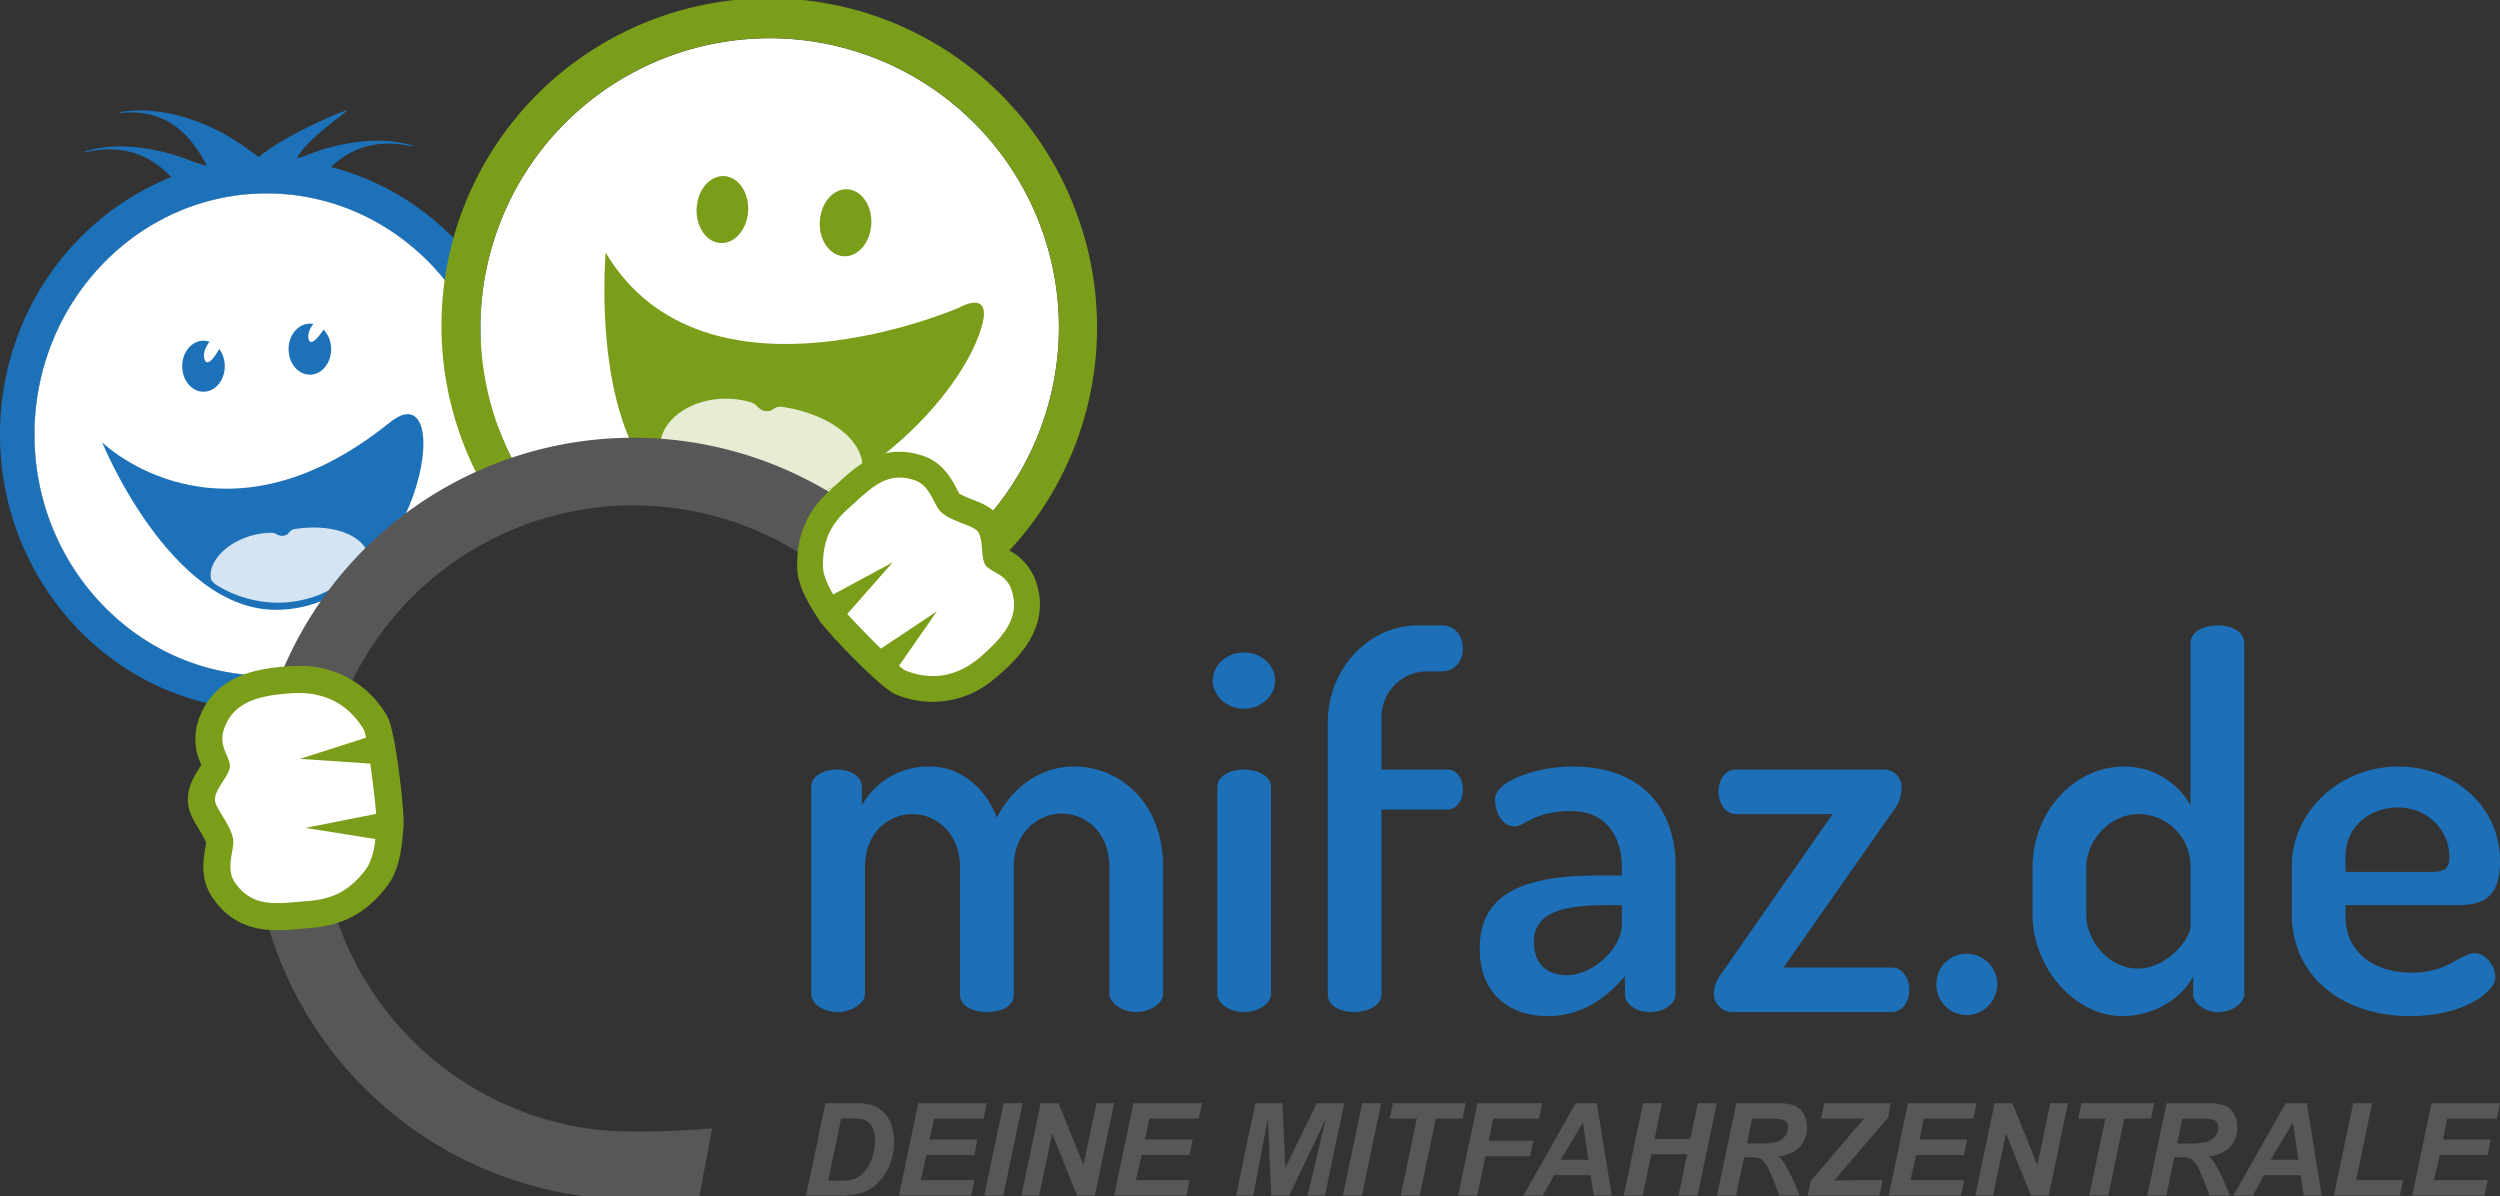
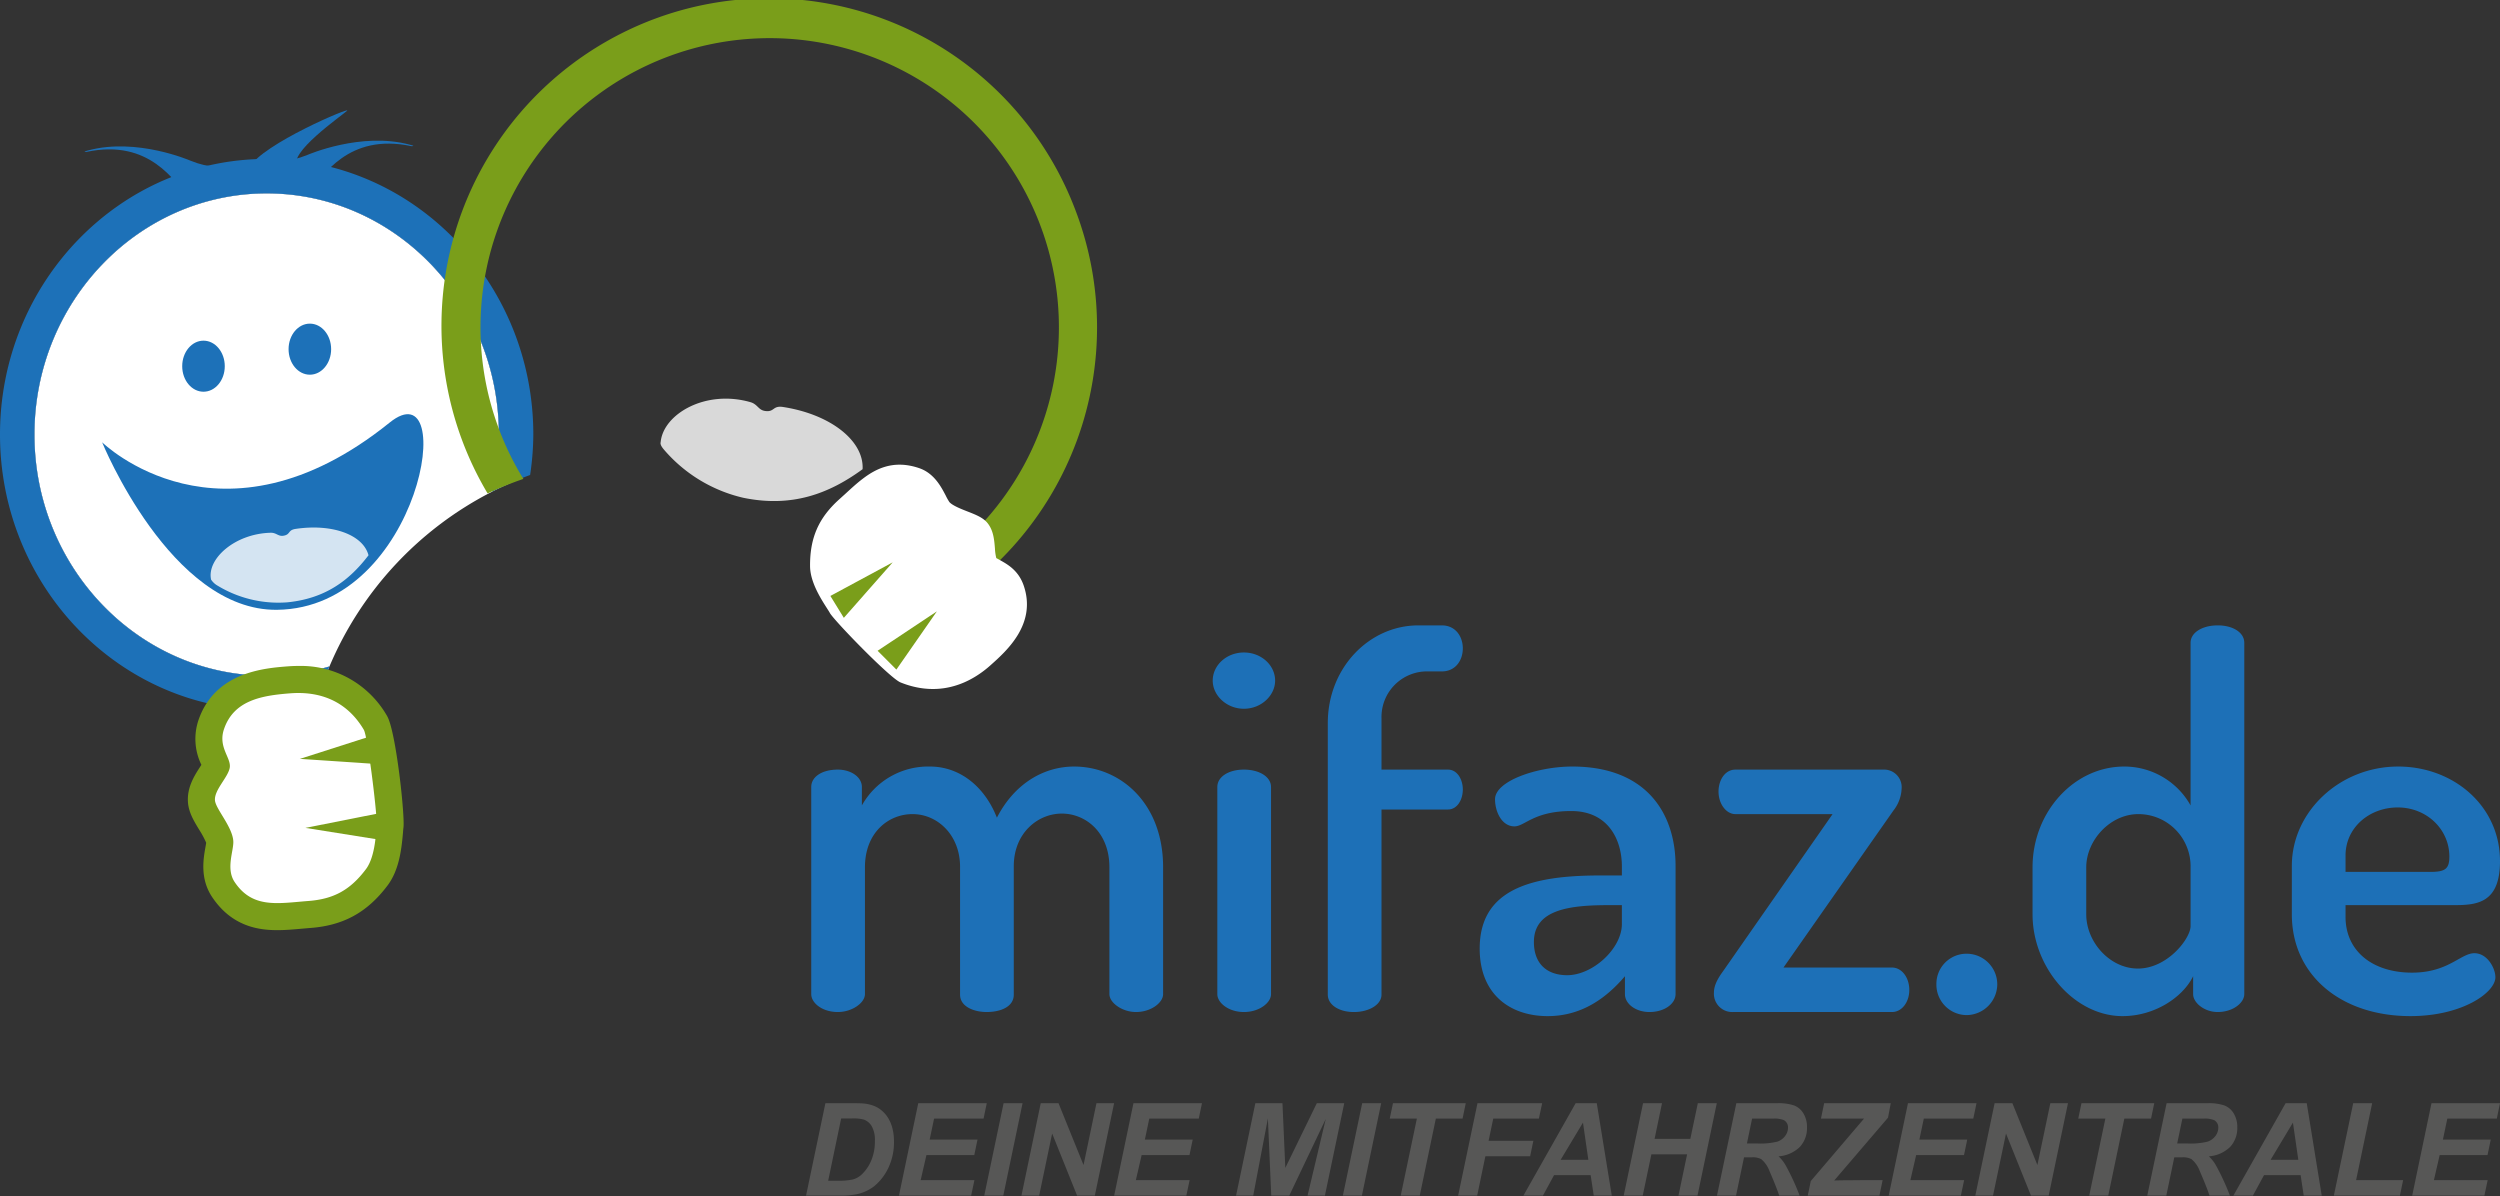
<svg xmlns="http://www.w3.org/2000/svg" id="Layer_1" data-name="Layer 1" viewBox="0 0 649.966 311.068">
  <rect x="0" y="0" width="649.966" height="311.068" fill="#333333" stroke="none" />
  <defs>
    <style>.cls-1,.cls-3,.cls-6{fill:#fff}.cls-2{fill:#1d71b8}.cls-3{opacity:.81;isolation:isolate}.cls-4{fill:#7a9e1a}.cls-5{fill:#575757}.cls-6{stroke:#7a9e1a;stroke-linecap:square;stroke-miterlimit:50;stroke-width:2.12px}.cls-7{fill:#1d70b7}.cls-8{fill:#575756}</style>
  </defs>
  <title>mifaz_Logo_FINAL_FINAL_Web</title>
  <path class="cls-1" d="M224.138 172.23a64.752 64.752 0 0 0 1.789-14.877c0-34.564-27.08-62.685-60.366-62.685-33.291 0-60.374 28.121-60.374 62.685 0 34.567 27.083 62.691 60.374 62.691a58.04 58.04 0 0 0 16.319-2.392 90.555 90.555 0 0 1 42.258-45.422z" transform="translate(-96.228 -44.385)" />
  <path class="cls-1" d="M165.561 90.186c-35.818 0-64.853 30.071-64.853 67.167 0 37.098 29.035 67.169 64.853 67.169a62.834 62.834 0 0 0 14.352-1.705 88.573 88.573 0 0 1 1.967-5.165 58.04 58.04 0 0 1-16.319 2.392c-33.291 0-60.374-28.124-60.374-62.691 0-34.564 27.083-62.685 60.374-62.685 33.286 0 60.366 28.121 60.366 62.685a64.752 64.752 0 0 1-1.789 14.877 89.427 89.427 0 0 1 5.111-2.421 69.632 69.632 0 0 0 1.157-12.456c.001-37.096-29.027-67.167-64.845-67.167z" transform="translate(-96.228 -44.385)" />
  <path class="cls-2" d="M165.561 85.703c-38.23 0-69.333 32.143-69.333 71.65s31.102 71.648 69.333 71.648a67.152 67.152 0 0 0 12.792-1.273 89.247 89.247 0 0 1 1.559-4.91 88.573 88.573 0 0 1 1.967-5.165 58.04 58.04 0 0 1-16.319 2.392c-33.291 0-60.374-28.124-60.374-62.691 0-34.564 27.083-62.685 60.374-62.685 33.286 0 60.366 28.121 60.366 62.685a64.752 64.752 0 0 1-1.789 14.877 90.977 90.977 0 0 1 9.914-4.356 73.942 73.942 0 0 0 .833-10.521c.002-39.508-31.097-71.651-69.323-71.651z" transform="translate(-96.228 -44.385)" />
  <path class="cls-2" d="M186.471 73.18c-1.29 1.206-15.813 11.259-12.819 14.54 2.989 3.283-15.771 6.132-12.517.136 3.254-6 26.623-15.889 25.336-14.676z" transform="translate(-96.228 -44.385)" />
-   <path class="cls-2" d="M127.667 73.753c16.86-1.65 21.356 12.938 24.296 16.958a3.208 3.208 0 0 0 .998.152c4.246.084 20.403 2.593 20.403 2.593s-10.433-9.636-19.126-14.413c-.278-.149-13.084-7.565-26.023-5.637-1.914.224-.548.347-.548.347z" transform="translate(-96.228 -44.385)" />
  <path class="cls-2" d="M118.708 83.879c16.504-3.51 22.964 7.943 26.432 11.6.289.068 4.362-1.883 4.745-1.9 7.989-.362 2.064-.479 20.604.309-13.873-9.989-14.78-3.679-24.692-7.708-.298-.12-14.021-6.058-26.597-2.703-1.867.434-.492.402-.492.402z" transform="translate(-96.228 -44.385)" />
  <path class="cls-2" d="M203.192 82.384c-16.507-3.51-22.966 7.944-26.435 11.6-.285.068-4.363-1.883-4.745-1.899-7.986-.363-2.065-.48-20.602.308 13.866-9.989 14.777-3.679 24.692-7.708.292-.12 14.019-6.055 26.594-2.703 1.867.435.496.402.496.402zM122.779 159.373s17.82 43.843 45.435 43.555c37.636-.402 47.328-63.196 29.32-48.68-43.945 35.429-74.755 5.125-74.755 5.125z" transform="translate(-96.228 -44.385)" />
  <path class="cls-3" d="M192.036 188.747c-1.4-5.303-9.347-8.269-18.909-6.861-2.152.314-1.297 1.467-3.203 1.782-1.387.23-1.811-.813-3.344-.774-9.416.252-16.632 6.894-15.472 12.184a4.93 4.93 0 0 0 1.707 1.581 30.445 30.445 0 0 0 18.103 4.324c9.845-.974 16.124-5.672 21.118-12.236z" transform="translate(-96.228 -44.385)" />
  <ellipse class="cls-2" cx="52.905" cy="95.206" rx="5.533" ry="6.638" />
  <path class="cls-2" d="M182.319 135.164c0 3.665-2.477 6.638-5.53 6.638-3.06 0-5.536-2.973-5.536-6.638s2.477-6.639 5.536-6.639c3.054 0 5.53 2.973 5.53 6.639z" transform="translate(-96.228 -44.385)" />
-   <path class="cls-1" d="M153.56 130.14s-5.345 4.382-4.132 7.711 5.432-5.883 5.432-5.883M181.133 125.346s-5.419 3.692-4.68 7.144 5.666-5.173 5.666-5.173M371.529 129.452a75.198 75.198 0 1 0-145.267 27.38 75.595 75.595 0 0 0 6.036 12.061 90.21 90.21 0 0 1 98.609 27.371 75.362 75.362 0 0 0 40.622-66.812z" transform="translate(-96.228 -44.385)" />
  <path class="cls-4" d="M375.675 98.631a85.153 85.153 0 1 0-152.669 74.048 90.34 90.34 0 0 1 9.293-3.785 75.19 75.19 0 1 1 98.609 27.372 91.946 91.946 0 0 1 3.173 3.993 93.821 93.821 0 0 1 2.875 4.101 85.275 85.275 0 0 0 38.719-105.729z" transform="translate(-96.228 -44.385)" />
-   <path class="cls-4" d="M290.735 99.238c-.268 4.798-3.485 8.54-7.176 8.334-3.706-.202-6.484-4.273-6.217-9.071.267-4.817 3.47-8.542 7.169-8.335 3.696.202 6.484 4.262 6.224 9.072zM322.758 102.671c-.264 4.804-3.479 8.545-7.179 8.34-3.692-.207-6.472-4.271-6.217-9.074.268-4.804 3.482-8.542 7.175-8.342 3.704.205 6.479 4.265 6.221 9.076zM253.699 110.069s-5.642 63.188 28.848 67.553c29.945 3.792 62.536-27.569 68.765-47.817 3.287-10.683-5.743-5.432-5.743-5.432s-66.174 28.856-91.87-14.304z" transform="translate(-96.228 -44.385)" />
  <path class="cls-3" d="M320.493 166.369c.389-7.335-8.255-14.239-20.659-16.17-2.784-.434-2.194 1.377-4.674 1.038-1.812-.25-1.922-1.754-3.834-2.298-11.756-3.355-22.643 3.141-23.333 10.365-.02.198-.269.632.775 1.887a38.61 38.61 0 0 0 20.675 12.604c12.579 2.599 22.234-.973 31.05-7.426z" transform="translate(-96.228 -44.385)" />
-   <path class="cls-5" d="M260.932 158.191a99.01 99.01 0 0 0-12.267 197.258v.004h29.375l3.335-17.736s-20.539 1.92-32.71 0v.004a81.433 81.433 0 1 1 85.514-116.075h19.149a99.171 99.171 0 0 0-92.396-63.455z" transform="translate(-96.228 -44.385)" />
  <path class="cls-1" d="M168.365 282.693c-4.363 0-9.909-.805-14.08-7.064-2.38-3.588-1.66-7.676-1.183-10.379a13.283 13.283 0 0 0 .269-1.98c-.097-1.279-1.403-3.441-2.359-5.018-1.212-1.996-2.256-3.723-2.402-5.52-.208-2.709 1.274-5.008 2.58-7.035a12.941 12.941 0 0 0 1.306-2.322c-.039-.049-.337-.729-.544-1.225-.884-2.064-2.221-5.18-.823-9.303 3.523-10.436 14.437-11.271 20.296-11.719a32.087 32.087 0 0 1 2.363-.088c8.761 0 15.69 3.898 20.053 11.285 1.588 2.668 4.188 24.775 3.789 26.814-.055.287-.081.762-.14 1.355-.266 3.191-.712 8.523-3.321 11.992-4.651 6.174-9.883 9.063-17.487 9.648l-2.353.197c-2.069.185-4.033.362-5.964.362z" transform="translate(-96.228 -44.385)" />
  <path class="cls-4" d="M98.478 218.285l-19.075-3.045 19.785-3.926-.71 6.971zM97.327 198.59l-19.366-1.287 18.416-5.903.95 7.19z" />
  <path class="cls-4" d="M173.79 224.557c7.004 0 13.063 2.854 17.023 9.557 1.007 1.697 3.318 20.633 3.364 24.35-.178 1.832-.256 8.506-2.817 11.904-4.106 5.453-8.427 7.762-14.945 8.26-2.875.221-5.568.549-8.051.549-4.412 0-8.171-1.029-11.147-5.498-2.337-3.518-.149-8.24-.337-10.678-.284-3.738-4.592-8.326-4.764-10.543-.208-2.709 3.399-5.957 3.841-8.465.45-2.541-3.089-5.316-1.5-10.016 2.544-7.539 9.817-8.771 17.24-9.338q1.059-.083 2.093-.082m0-7.036c-.869 0-1.743.035-2.632.1-6.197.474-19.1 1.459-23.369 14.105a15.348 15.348 0 0 0 .798 11.506c-.123.195-.247.387-.353.553-1.449 2.248-3.433 5.324-3.135 9.211.208 2.641 1.517 4.797 2.901 7.082a23.676 23.676 0 0 1 1.831 3.402c-.039.309-.123.785-.191 1.156-.541 3.057-1.442 8.176 1.718 12.934 5.156 7.746 12.173 8.641 17.006 8.641 2.094 0 4.219-.191 6.274-.373.759-.066 1.53-.137 2.314-.197 8.597-.658 14.774-4.061 20.028-11.039 2.965-3.941 3.633-9.191 4.022-13.805.039-.457.064-.84.1-1.107.499-2.582-1.902-25.234-4.243-29.168a25.815 25.815 0 0 0-23.069-13.001z" transform="translate(-96.228 -44.385)" />
  <path class="cls-1" d="M320.466 168.904c3.307-2.529 7.972-5.128 14.752-2.804 3.883 1.338 5.698 4.845 6.91 7.168a13.168 13.168 0 0 0 .94 1.66c.816.91 3.06 1.792 4.699 2.434 2.068.807 3.864 1.517 5.011 2.787 1.725 1.935 1.938 4.531 2.12 6.816a12.453 12.453 0 0 0 .356 2.519c.058.02.674.363 1.121.615 1.866 1.054 4.681 2.632 6.016 6.567 3.377 9.94-4.408 16.903-8.589 20.626-.564.51-1.147.993-1.737 1.443-6.631 5.072-14.138 6.133-21.723 3.066-2.749-1.1-17.521-16.34-18.398-18.115-.126-.246-.379-.623-.681-1.102-1.649-2.577-4.398-6.869-4.43-11.008-.056-7.374 2.236-12.585 7.656-17.434l1.669-1.514c1.463-1.336 2.84-2.61 4.308-3.724z" transform="translate(-96.228 -44.385)" />
  <path class="cls-4" d="M215.886 154.939l16.207-8.741-12.707 14.431-3.5-5.69zM228.167 169.191l15.407-10.245-10.528 15.136-4.879-4.891z" />
-   <path class="cls-4" d="M350.03 216.068c-5.302 4.061-11.545 5.406-18.422 2.626-1.757-.7-14.467-13.704-16.658-16.487-.921-1.492-4.727-6.59-4.762-10.648-.048-6.505 1.889-10.761 6.538-14.913 2.048-1.834 3.893-3.64 5.782-5.075 3.338-2.561 6.772-3.958 11.622-2.298 3.798 1.31 4.881 6.155 6.437 7.893 2.386 2.67 8.304 3.646 9.711 5.225 1.73 1.932.882 6.482 1.996 8.637 1.135 2.182 5.419 2.23 6.937 6.715 2.45 7.178-2.354 12.33-7.643 17.057-.501.452-1.019.874-1.538 1.268m4.077 5.334a30.54 30.54 0 0 0 1.933-1.605c4.414-3.949 13.619-12.162 9.529-24.215a14.646 14.646 0 0 0-7.268-8.249 17.115 17.115 0 0 1-.06-.62c-.2-2.551-.478-6.022-2.954-8.79-1.686-1.886-3.93-2.761-6.308-3.688a22.928 22.928 0 0 1-3.352-1.513 25.945 25.945 0 0 1-.525-.992c-1.361-2.629-3.643-7.027-8.79-8.797-8.395-2.877-14.224.509-17.89 3.306-1.582 1.209-3.083 2.59-4.531 3.916-.535.499-1.08.989-1.636 1.494-6.132 5.472-8.84 11.629-8.774 19.959.039 4.703 2.573 9.066 4.946 12.783.24.363.438.675.57.898 1.116 2.242 16.05 18.008 20.107 19.629a24.626 24.626 0 0 0 25.003-3.516z" transform="translate(-96.228 -44.385)" />
  <path class="cls-7" d="M345.833 269.736c0-8.244-5.851-13.695-12.366-13.695-6.25 0-12.366 4.786-12.366 13.828v32.976c0 2.26-3.324 4.653-7.047 4.653-4.122 0-6.914-2.394-6.914-4.653v-53.852c0-2.659 2.792-4.521 6.914-4.521 3.324 0 6.25 1.861 6.25 4.521v4.787a19.762 19.762 0 0 1 17.685-10.105c7.978 0 14.36 5.451 17.418 13.297 4.654-9.042 12.366-13.297 20.078-13.297 11.967 0 23.136 9.44 23.136 26.194v32.976c0 2.26-3.191 4.653-7.047 4.653-3.59 0-6.915-2.394-6.915-4.653v-32.976c0-9.175-6.249-13.962-12.366-13.962-6.249 0-12.499 5.053-12.499 13.695v33.375c0 3.19-3.457 4.521-7.047 4.521-3.191 0-6.914-1.33-6.914-4.521v-33.241zM427.742 221.337c0 3.855-3.59 7.313-8.111 7.313s-8.111-3.457-8.111-7.313c0-3.99 3.59-7.314 8.111-7.314s8.111 3.324 8.111 7.314zm-1.064 27.656v53.852c0 2.26-3.059 4.653-7.047 4.653s-6.914-2.394-6.914-4.653v-53.852c0-2.659 2.926-4.521 6.914-4.521s7.047 1.862 7.047 4.521zM455.398 244.473h17.285c2.395 0 3.857 2.526 3.857 5.186s-1.463 5.186-3.857 5.186h-17.285v48.134c0 2.659-3.324 4.521-7.18 4.521s-6.781-1.861-6.781-4.521v-70.604c0-14.361 10.77-25.397 23.535-25.397h6.117c3.59 0 5.451 2.925 5.451 5.983s-1.861 5.983-5.451 5.983h-3.457a11.848 11.848 0 0 0-12.234 12.1v13.429zM531.854 269.47v33.375c0 2.525-2.926 4.653-6.781 4.653-3.59 0-6.383-2.128-6.383-4.653v-4.654c-4.652 5.451-11.035 10.371-20.076 10.371-9.707 0-17.686-5.584-17.686-17.551 0-15.025 12.633-19.015 31.113-19.015h5.852v-2.394c0-6.781-3.457-14.359-13.164-14.359s-12.1 3.988-14.758 3.988c-3.324 0-5.053-3.855-5.053-7.047 0-4.787 11.035-8.51 20.076-8.51 19.547.001 26.86 12.5 26.86 25.796zm-13.961 10.238h-3.324c-10.105 0-19.547 1.064-19.547 9.574 0 5.983 3.725 8.643 8.645 8.643 6.646 0 14.227-6.914 14.227-13.297v-4.92h-.001zM588.098 295.93c2.527 0 4.521 2.526 4.521 5.851 0 3.059-1.861 5.718-4.521 5.718h-41.352a4.76 4.76 0 0 1-4.92-5.053c0-2.127 1.33-4.122 2.393-5.585l28.455-40.819H547.41c-2.393 0-4.387-2.66-4.387-5.851 0-3.059 1.729-5.718 4.387-5.718h38.428a4.568 4.568 0 0 1 4.787 4.92 9.825 9.825 0 0 1-2.129 5.717l-28.586 40.82h28.188zM615.49 300.318a8.064 8.064 0 0 1-7.846 7.978 7.916 7.916 0 0 1-7.979-7.978 7.835 7.835 0 0 1 7.979-7.979 7.976 7.976 0 0 1 7.846 7.979zM679.711 211.497v91.348c0 2.26-2.926 4.653-6.914 4.653-3.457 0-6.383-2.394-6.383-4.653v-4.654c-2.658 5.451-9.973 10.371-18.35 10.371-12.498 0-23.4-12.632-23.4-26.46V269.87c0-14.36 10.77-26.194 23.801-26.194a19.747 19.747 0 0 1 17.285 10.105v-42.284c0-2.659 3.059-4.521 7.047-4.521s6.914 1.861 6.914 4.521zm-41.086 70.605c0 7.181 6.115 14.095 13.43 14.095 7.711 0 13.695-7.846 13.695-11.036V269.87a13.577 13.577 0 0 0-13.563-13.828c-7.447 0-13.563 6.914-13.563 13.828v12.232h.001zM746.193 268.273c0 11.036-6.117 11.435-12.1 11.435h-28.057v3.059c0 8.908 7.047 14.493 17.287 14.493 9.439 0 12.631-5.053 16.221-5.053 3.324 0 5.451 3.856 5.451 6.249 0 3.989-8.643 10.105-22.072 10.105-18.082 0-30.848-10.637-30.848-26.46V269.47c0-13.961 12.365-25.795 27.656-25.795 14.23 0 26.462 10.105 26.462 24.598zm-18.084 2.792c3.857 0 4.92-.798 4.92-3.988 0-7.048-5.85-12.766-13.43-12.766-7.313 0-13.563 5.187-13.563 12.499v4.255h22.073z" transform="translate(-96.228 -44.385)" />
  <path class="cls-8" d="M305.79 355.226l5.031-24.025h6.474c1.802 0 2.955.025 3.457.083a10.084 10.084 0 0 1 2.664.604 7.337 7.337 0 0 1 2.13 1.287 8.249 8.249 0 0 1 1.656 1.989 9.906 9.906 0 0 1 1.073 2.679 13.796 13.796 0 0 1 .376 3.321 15.4 15.4 0 0 1-1.482 6.891 13.71 13.71 0 0 1-3.727 4.781 11.316 11.316 0 0 1-4.442 2.025 22.272 22.272 0 0 1-4.736.364h-8.474v.001zm5.752-3.871h2.507a16.47 16.47 0 0 0 3.941-.335 5.476 5.476 0 0 0 2.237-1.252 10.643 10.643 0 0 0 2.458-3.539 12.598 12.598 0 0 0 1-5.214 7.2 7.2 0 0 0-.826-3.842 4.024 4.024 0 0 0-2.042-1.714 10.488 10.488 0 0 0-3.031-.296h-2.868zM329.946 355.226l5.015-24.025h17.812l-.834 4.013h-12.865l-1.147 5.457h12.438l-.836 4.015H337.09l-1.507 6.525h13.98l-.853 4.016h-18.764v-.001zM352.119 355.226l5.031-24.025h4.933l-5.014 24.025h-4.95zM380.865 355.226h-4.607l-6.488-16.144-3.377 16.144h-4.604l5.015-24.025h4.621l6.507 16.079 3.358-16.079h4.588zM385.894 355.226l5.016-24.025h17.814l-.839 4.013h-12.863l-1.147 5.457h12.437l-.833 4.015h-12.441l-1.506 6.525h13.979l-.853 4.016h-18.764v-.001zM431.42 355.226h-4.686l-.87-20.075-3.818 20.075h-4.456l5.014-24.025h7.048l.739 16.83 8.192-16.83h7.131l-5.031 24.025h-4.509l4.735-19.93zM445.353 355.226l5.028-24.025h4.937l-5.017 24.025h-4.948zM465.345 355.226h-4.949l4.198-20.013h-7.052l.84-4.013h18.925l-.836 4.013h-6.946zM475.324 355.226l5.031-24.025h16.815l-.854 4.013H484.45l-1.21 5.772h11.636l-.834 4.013h-11.639l-2.13 10.228h-4.949v-.001zM509.777 349.912h-9.52l-2.883 5.313h-5.081l13.584-24.025h5.488l3.903 24.025h-4.689zm-.604-3.998l-1.392-9.668-5.803 9.668h7.195zM534.854 344.49h-9.29l-2.245 10.735h-4.95l5.03-24.025h4.932l-1.933 9.276h9.292l1.952-9.276h4.93l-5.016 24.025h-4.946zM547.572 355.226h-4.952l5.034-24.025h10.668a12.886 12.886 0 0 1 4.285.564 4.875 4.875 0 0 1 2.475 2.073 6.759 6.759 0 0 1 .939 3.655 7.174 7.174 0 0 1-1.835 5.054 8.815 8.815 0 0 1-5.551 2.47 9.74 9.74 0 0 1 1.782 2.243 59.539 59.539 0 0 1 3.688 7.966h-5.31q-.645-2.037-2.509-6.342a7.406 7.406 0 0 0-2.162-3.133 4.666 4.666 0 0 0-2.461-.473h-2.013zm2.832-13.555h2.623a18.524 18.524 0 0 0 5.287-.475 4.223 4.223 0 0 0 2.037-1.493 3.556 3.556 0 0 0 .736-2.127 2.147 2.147 0 0 0-1.063-1.967 6.424 6.424 0 0 0-2.833-.396h-5.443zM566.218 355.226l.787-3.787 13.837-16.226h-11.194l.834-4.013h17.32l-.719 3.767-13.978 16.322c1.481-.027 2.342-.047 2.568-.047 1.051 0 2.497-.013 4.346-.032h5.667l-.838 4.016h-18.63zM587.263 355.226l5.013-24.025h17.817l-.838 4.013h-12.867l-1.146 5.457h12.438l-.836 4.015h-12.441l-1.503 6.525h13.976l-.854 4.016h-18.759v-.001zM628.856 355.226h-4.607l-6.49-16.144-3.373 16.144h-4.606l5.019-24.025h4.618l6.505 16.079 3.365-16.079h4.585zM644.343 355.226h-4.947l4.193-20.013h-7.047l.839-4.013h18.923l-.832 4.013h-6.95zM659.436 355.226h-4.947l5.027-24.025h10.671a12.862 12.862 0 0 1 4.285.564 4.868 4.868 0 0 1 2.477 2.073 6.795 6.795 0 0 1 .943 3.655 7.176 7.176 0 0 1-1.837 5.054 8.823 8.823 0 0 1-5.56 2.47 9.47 9.47 0 0 1 1.788 2.243 59.927 59.927 0 0 1 3.688 7.966h-5.309q-.64-2.037-2.507-6.342a7.406 7.406 0 0 0-2.164-3.133 4.665 4.665 0 0 0-2.458-.473h-2.02zm2.831-13.555h2.626a18.516 18.516 0 0 0 5.285-.475 4.265 4.265 0 0 0 2.045-1.493 3.568 3.568 0 0 0 .735-2.127 2.154 2.154 0 0 0-1.066-1.967 6.43 6.43 0 0 0-2.838-.396h-5.438zM694.358 349.912h-9.52l-2.886 5.313h-5.079l13.583-24.025h5.492l3.897 24.025h-4.682zm-.602-3.998l-1.396-9.668-5.802 9.668h7.198zM702.997 355.226l5.03-24.025h4.934l-4.181 20.01h12.226l-.837 4.016h-17.172v-.001zM723.367 355.226l5.016-24.025h17.811l-.833 4.013h-12.865l-1.147 5.457h12.438l-.836 4.015h-12.44l-1.505 6.525h13.98l-.853 4.016h-18.766v-.001z" transform="translate(-96.228 -44.385)" />
</svg>